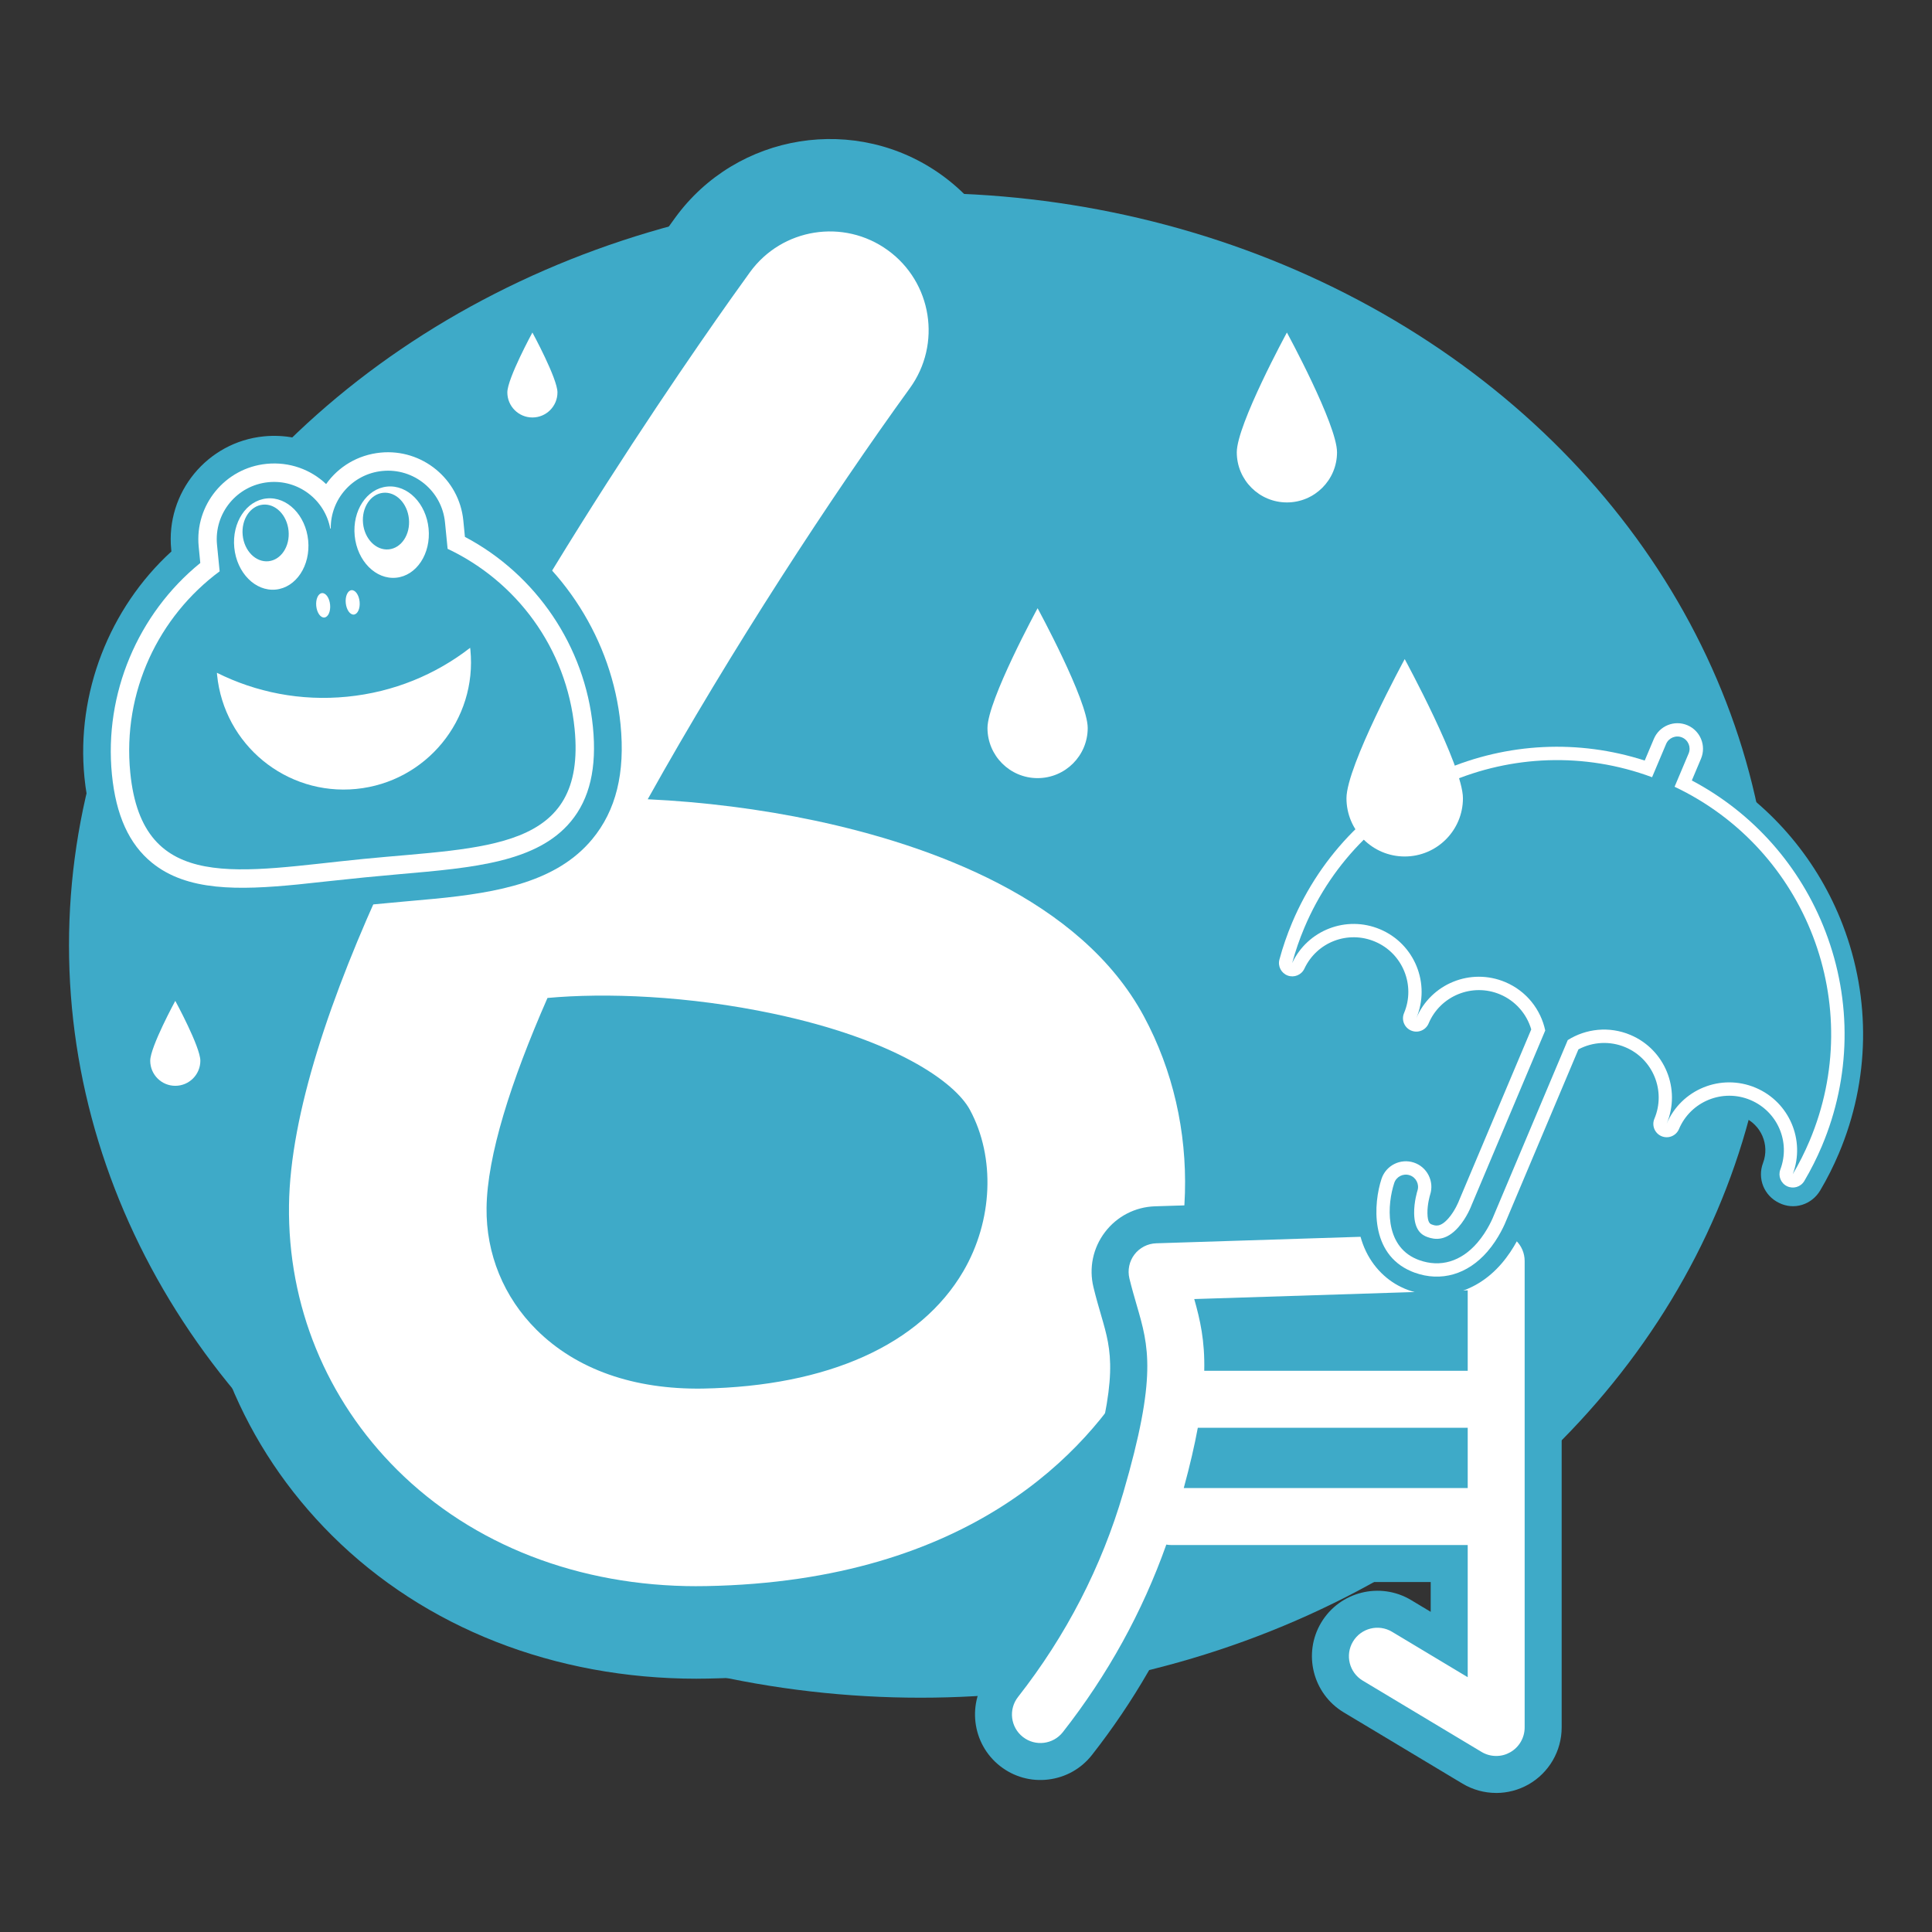
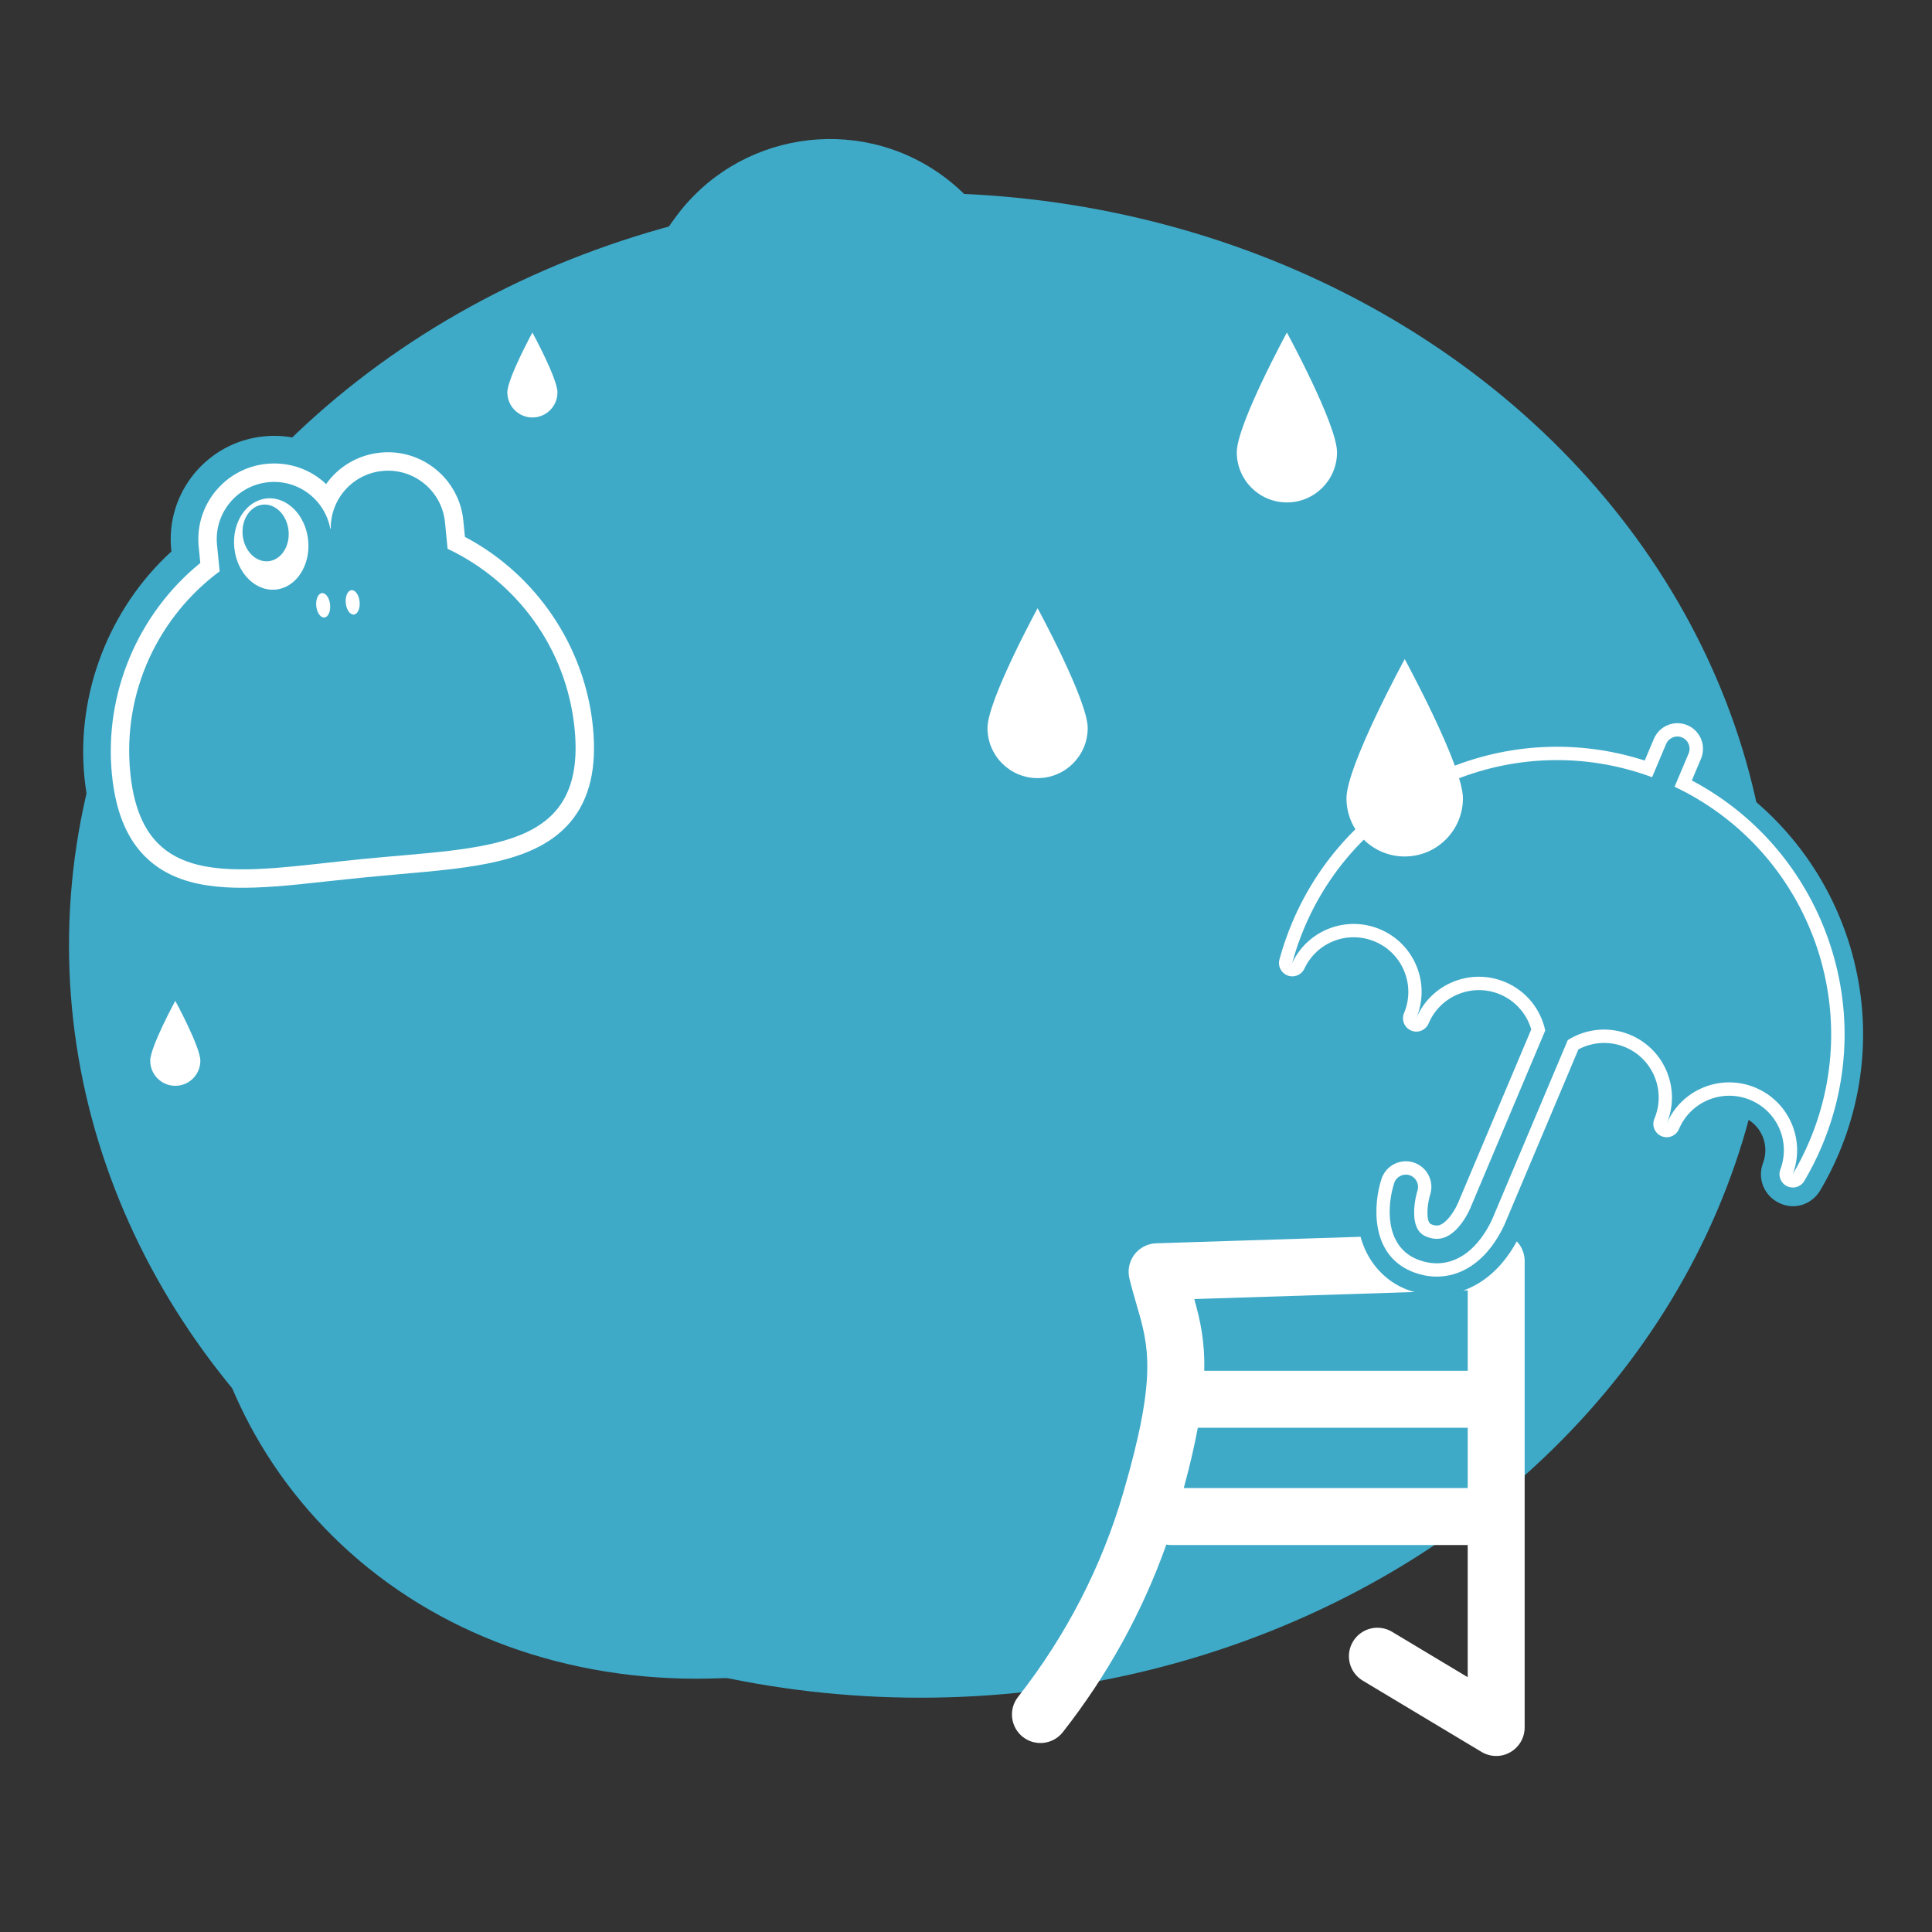
<svg xmlns="http://www.w3.org/2000/svg" id="_レイヤー_1" data-name="レイヤー_1" viewBox="0 0 700 700">
  <rect x="0" y="0" width="700" height="700" fill="#333333" stroke="none" />
  <defs>
    <style>
      .cls-1 {
        fill: #fff;
      }

      .cls-2 {
        fill: #3eaac8;
      }
    </style>
  </defs>
  <ellipse class="cls-2" cx="333.49" cy="342.51" rx="308.49" ry="272.6" />
  <g>
    <path class="cls-2" d="M252.5,608.23c-51.61,0-98.57-18.43-132.22-51.9-32.23-32.06-49.66-74.7-49.08-120.06.45-34.8,12.98-78.32,38.3-133,.92-2.28,1.97-4.51,3.12-6.67,46.51-98.04,118.05-198.44,131.95-217.63,22.42-30.93,65.83-37.85,96.77-15.44,30.94,22.43,37.87,65.84,15.46,96.78-22.23,30.68-45.96,66.64-67.27,101.76,4.3.76,8.56,1.59,12.75,2.48,69.75,14.83,118.74,45.19,141.68,87.8,26.65,49.49,25.02,111.31-4.24,161.34-20.14,34.41-70.71,92.44-183.23,94.49-1.33.02-2.67.04-4,.04ZM300.69,117.38c-.7,0-1.4.32-1.84.93-8.17,11.27-81.14,112.89-126.04,207.81-.33.69-.68,1.37-1.05,2.04-.06.11-.12.24-.17.37-.27.71-.57,1.4-.88,2.09-26.44,56.91-32.26,89.33-32.48,106.5-.35,27.07,10.06,52.52,29.32,71.67,21.58,21.45,52.82,33.04,87.72,32.36,34.26-.63,96.24-9.42,126.6-61.32,17.54-29.99,18.72-66.67,3.08-95.72-17.71-32.89-68.13-47.96-96.6-54.01-17.62-3.74-36.72-6.18-55.22-7.05-11.59-.54-22.08-7.04-27.72-17.18-5.64-10.14-5.64-22.48.01-32.62,27.67-49.62,63.97-106.55,97.11-152.29.73-1.01.51-2.44-.51-3.17-.4-.29-.86-.43-1.33-.43ZM252.83,536.65c-33.32,0-61.62-10.71-82.08-31.06-18.38-18.28-28.31-42.57-27.98-68.4.29-22.38,8.43-51.51,24.89-89.05,4.9-11.18,15.49-18.8,27.64-19.92,27.7-2.53,61.25-.21,92.09,6.34,47.84,10.17,81.06,28.54,93.55,51.72,14.9,27.67,13.75,62.65-3,91.28-21.67,37.05-65.26,58.02-122.76,59.07-.79.01-1.58.02-2.36.02ZM221.13,394.26c-9.52,24.86-11.26,37.82-11.34,43.79-.1,7.65,2.75,14.57,8.22,20.01,9.9,9.84,24.98,11.76,36.05,11.55,32.63-.59,56.74-10.03,66.01-25.9,4.51-7.7,5.45-17.47,2.48-24.34-2.66-2.35-15.31-12.06-49.11-19.25-17.09-3.64-35.56-5.66-52.32-5.87ZM323.13,419.9h0Z" />
-     <path class="cls-1" d="M252.5,574.71c-42.74,0-81.19-14.9-108.59-42.14-25.74-25.6-39.66-59.65-39.2-95.87.43-33.11,15.09-76.05,35.59-120.19.62-1.62,1.36-3.2,2.21-4.71,45.63-96.48,117.7-197.3,129.2-213.16,11.6-16,33.97-19.57,49.97-7.97,16,11.6,19.57,33.97,7.98,49.97-28.33,39.11-64.74,94.73-94.98,148.95,19.97.93,40.8,3.53,60.63,7.74,41.71,8.87,96.24,28.37,119.14,70.9,21.15,39.27,19.74,88.52-3.66,128.53-16.58,28.34-58.75,76.15-154.91,77.91-1.13.02-2.26.03-3.39.03ZM198.36,361.59c-13.35,30.43-21.83,57.19-22.07,76.02-.21,16.68,6.21,32.38,18.1,44.2,14.47,14.39,35.29,21.67,60.19,21.3,45.36-.83,78.9-15.92,94.44-42.49,10.72-18.33,11.67-41.28,2.42-58.46-5.53-10.28-27.45-25.56-71.01-34.83-31.18-6.63-61.24-7.66-82.07-5.75Z" />
  </g>
  <g>
-     <path class="cls-2" d="M542.1,649.62c-4.3,0-8.52-1.17-12.21-3.38l-43.04-25.82c-11.22-6.73-14.87-21.33-8.14-32.55,6.74-11.22,21.34-14.86,32.55-8.14l7.11,4.27v-10.81h-86.58c-8.94,22.38-21.07,43.42-36.14,62.65-3.91,4.99-9.53,8.15-15.82,8.91-6.29.77-12.51-.97-17.49-4.88-10.29-8.07-12.1-23.01-4.04-33.3,16.4-20.93,28.45-44.31,35.81-69.49,11.25-38.52,8.71-47.24,4.87-60.45-.91-3.14-1.86-6.38-2.79-10.21-1.71-6.99-.19-14.27,4.16-19.99,4.34-5.72,10.95-9.13,18.13-9.36l122.87-3.91c6.38-.17,12.68,2.23,17.26,6.67h0c4.58,4.45,7.21,10.66,7.21,17.04v169.03c0,8.53-4.61,16.44-12.04,20.65-3.56,2.01-7.6,3.08-11.69,3.08ZM537.74,619.68l1.27.76v-1.48c-.2.13-.41.26-.62.37-.21.12-.43.24-.65.34ZM458.81,483.26h59.56v-1.9l-59.56,1.9Z" />
    <path class="cls-1" d="M549.28,449.46c-2.01-1.94-4.71-2.99-7.51-2.9l-122.86,3.91c-3.11.1-6.01,1.6-7.89,4.07-1.88,2.48-2.54,5.67-1.81,8.69.87,3.54,1.77,6.65,2.64,9.65,4.34,14.91,7.48,25.68-4.87,67.96-7.84,26.83-20.67,51.73-38.13,74-3.52,4.49-2.73,10.97,1.76,14.49,4.49,3.52,10.97,2.73,14.49-1.76,16.24-20.72,28.81-43.52,37.48-67.94.56.1,1.14.16,1.73.16h107.47v47.89l-27.41-16.45c-4.89-2.93-11.22-1.35-14.16,3.54-2.93,4.89-1.35,11.22,3.54,14.16l43.04,25.82c1.63.98,3.47,1.47,5.31,1.47s3.51-.45,5.08-1.34c3.23-1.83,5.23-5.26,5.23-8.98v-169.03c0-2.79-1.13-5.47-3.14-7.41ZM531.78,467.52v29.14h-95.46c.25-10.88-1.49-18.46-3.62-25.99l99.08-3.16ZM428.9,539.15c2.26-8.3,3.92-15.51,5.09-21.85h97.79v21.85h-102.88Z" />
  </g>
  <g>
    <g>
      <path class="cls-2" d="M508.77,466.82c-11.98-5.05-21.66-20.28-14.59-41.79,2.75-8.37,11.79-12.93,20.15-10.18,4.07,1.33,7.33,4.15,9.26,7.96.6,1.19,1.05,2.43,1.34,3.7l22.65-53.68c-1.37-2.85-3.73-5.11-6.68-6.36-6.64-2.8-14.32.32-17.12,6.96-2.47,5.86-9.25,8.62-15.11,6.15-5.86-2.47-8.62-9.25-6.15-15.11,2.8-6.64-.32-14.32-6.96-17.12-6.49-2.74-13.92.11-16.91,6.48-2.55,5.45-8.75,8.01-14.41,5.93-5.65-2.1-8.74-8.04-7.17-13.84,1.31-4.83,2.96-9.62,4.91-14.24,11.17-26.49,31.86-47.34,58.26-58.71,22.76-9.81,48.02-11.71,71.81-5.5l1-2.37c3.42-8.11,12.81-11.93,20.92-8.51,8.11,3.42,11.93,12.81,8.51,20.92l-1,2.37c21.05,12.7,37.33,32.12,46.19,55.26,10.28,26.84,9.78,56.22-1.39,82.71-1.95,4.63-4.23,9.15-6.78,13.46-3.06,5.17-9.46,7.24-14.9,4.53-5.46-2.62-7.95-8.84-5.82-14.47,2.48-6.59-.67-13.89-7.16-16.63s-14.32.32-17.12,6.96c-2.47,5.86-9.25,8.62-15.11,6.15-5.86-2.47-8.62-9.25-6.15-15.11,2.8-6.64-.32-14.32-6.96-17.12-2.97-1.25-6.24-1.36-9.25-.34l-25.01,59.3c-.61,1.59-3.22,7.74-8.03,13.3-8.97,10.36-21.57,13.93-33.72,9.55-.49-.17-.98-.37-1.46-.57ZM510.36,427.66c-.07-.03-.14-.05-.21-.08-.88-.29-1.6-.03-1.96.15s-.99.61-1.28,1.48c-.06.2-6.27,19.62,7.07,25.25.26.11.53.22.79.31,6.92,2.49,13.68.47,19.03-5.71,3.49-4.04,5.4-8.67,5.74-9.56l25.09-59.48c-.87,0-1.66-.16-2.58-.54-.82-.35-1.54-.85-2.14-1.46l-25.08,59.46c-.04.1-.1.25-.14.35-.38.96-2.01,4.76-4.9,8.04-4,4.53-8.34,5.87-13.29,4.09-3.93-1.4-5.93-4.86-6.03-10.25-.08-4.41,1.15-8.42,1.28-8.86.23-.7.17-1.37-.14-1.99-.28-.55-.72-.96-1.27-1.19ZM519.06,437.68h0ZM474.66,336.04c-.12.28-.24.55-.36.83-.31.74-.61,1.48-.9,2.22.8-.67,1.63-1.29,2.49-1.86-.35-.26-.67-.56-.97-.89-.09-.1-.17-.2-.25-.3ZM652.53,411.74c.19,1.01.33,2.04.41,3.08.33-.73.65-1.46.96-2.19.12-.28.23-.56.35-.84-.13.02-.27.02-.4.03-.44.02-.88,0-1.31-.08ZM549.85,345.2c8.48,3.58,15.2,10.24,18.91,18.48,8.48-3.1,17.95-2.93,26.44.65,8.53,3.6,15.21,10.23,18.91,18.48,8.49-3.11,17.91-2.95,26.43.65,3.73,1.57,7.11,3.71,10.05,6.33,2.69-15.49,1.17-31.57-4.51-46.41-8.11-21.19-23.85-38.21-44.3-47.91-1.25-.59-2.35-1.38-3.28-2.32-1.32-.01-2.66-.25-3.95-.73-21.22-7.87-44.38-7.26-65.22,1.72-14.59,6.29-27.17,16.43-36.38,29.16,3.93.28,7.82,1.21,11.55,2.78,8.53,3.6,15.21,10.23,18.91,18.48,8.49-3.11,17.91-2.95,26.43.65ZM608.73,268.93c-1.3-.55-2.81.06-3.35,1.36l-3.32,7.87c-.03.08-.07.16-.11.24,1.73,0,3.52.76,4.73,1.99.03-.08.06-.17.1-.25l3.32-7.87c.55-1.3-.06-2.81-1.36-3.35Z" />
      <path class="cls-1" d="M511.38,460.64c-15.18-6.4-13.72-24.72-10.83-33.52,1.59-4.85,6.84-7.5,11.69-5.91,2.34.77,4.25,2.41,5.37,4.62,1.11,2.2,1.31,4.7.55,7.04-.06.19-1.03,3.42-.97,6.72.06,3.51,1.02,3.86,1.6,4.07,1.29.47,3.06,1.1,5.99-2.22,2.4-2.72,3.74-6.17,3.76-6.21.04-.1.09-.24.14-.35l26.12-61.91c-1.66-5.69-5.8-10.37-11.29-12.68-10.05-4.24-21.67.49-25.9,10.53-1.04,2.46-3.87,3.61-6.33,2.57-2.46-1.04-3.61-3.87-2.57-6.33,4.24-10.05-.49-21.67-10.53-25.9-9.82-4.14-21.06.16-25.58,9.81-1.06,2.27-3.69,3.35-6.04,2.49-2.35-.87-3.66-3.38-3-5.8,1.22-4.54,2.78-9.04,4.61-13.39,10.5-24.89,29.94-44.48,54.73-55.16,23.3-10.04,49.04-11.26,73.01-3.55l3.32-7.87c1.99-4.71,7.43-6.92,12.14-4.93,4.71,1.99,6.92,7.43,4.93,12.14l-3.32,7.87c22.26,11.78,39.36,31.08,48.43,54.77,9.66,25.22,9.19,52.82-1.31,77.71-1.84,4.35-3.98,8.61-6.37,12.65-1.28,2.16-3.99,2.97-6.25,1.89-2.26-1.08-3.32-3.72-2.43-6.06,3.75-9.97-1-21.02-10.83-25.17-10.05-4.24-21.67.49-25.9,10.53-1.04,2.46-3.87,3.61-6.33,2.57-2.46-1.04-3.61-3.87-2.57-6.33,4.24-10.05-.49-21.67-10.53-25.9-5.5-2.32-11.75-2.01-17,.78l-26.05,61.75c-.48,1.24-2.74,6.68-6.92,11.51-7.19,8.3-16.8,11.08-26.38,7.63-.38-.14-.75-.28-1.12-.44ZM508.95,429.92h0s0,0,0,0ZM547.25,351.38c8.84,3.73,15.32,11.57,17.34,20.97.07.32.1.65.11.97.23-.22.48-.41.74-.58,8.15-5.13,18.3-5.97,27.16-2.23,9.47,3.99,15.76,12.39,17.5,21.81,7.96-5.32,18.37-6.68,27.84-2.68,7.31,3.08,12.74,8.74,15.64,15.48,7.11-20.86,6.71-43.39-1.23-64.14-8.73-22.81-25.67-41.12-47.68-51.57-1.72-.81-2.74-2.52-2.76-4.31-1.3,1.23-3.23,1.69-5.01,1.03-22.84-8.47-47.77-7.82-70.2,1.85-20.4,8.79-36.81,24.23-46.79,43.88,6.85-2.63,14.69-2.69,22,.4,9.47,3.99,15.76,12.39,17.51,21.81,7.96-5.32,18.37-6.68,27.84-2.68Z" />
    </g>
    <path class="cls-2" d="M606.74,285.04l5.08-12.04c.95-2.25-.11-4.85-2.36-5.8-2.25-.95-4.85.11-5.8,2.36l-5.08,12.04c-49.54-18.38-105.24,5.37-125.99,54.54-1.78,4.21-3.24,8.48-4.4,12.77,5.58-11.9,19.61-17.37,31.84-12.21,12.52,5.28,18.39,19.71,13.11,32.24,5.28-12.52,19.71-18.39,32.24-13.11,7.69,3.24,12.87,9.94,14.49,17.53l-26.74,63.4c-.02.06-.05.13-.07.18-.02.04-1.6,4.24-4.65,7.69-4.57,5.18-8.61,4.52-11.25,3.57-2-.72-4.68-2.39-4.79-8.53-.08-4.26,1.19-8.24,1.2-8.27.76-2.32-.51-4.83-2.83-5.59-2.32-.76-4.83.5-5.59,2.83-2.45,7.45-3.78,22.54,8.12,27.56.29.12.58.24.89.35,7.7,2.78,15.19.56,21.08-6.25,3.78-4.36,5.77-9.31,6.09-10.16l26.7-63.3c6.58-4.14,15-5.12,22.7-1.87,12.52,5.28,18.39,19.71,13.11,32.24,5.28-12.52,19.71-18.39,32.24-13.11,12.22,5.15,18.11,19.02,13.47,31.33,2.27-3.83,4.3-7.85,6.08-12.06,20.75-49.18-1.12-105.65-48.88-128.31Z" />
  </g>
  <path class="cls-1" d="M530.05,289.22c0,11.65-9.45,21.1-21.1,21.1s-21.1-9.45-21.1-21.1,21.1-50.42,21.1-50.42c0,0,21.1,38.77,21.1,50.42Z" />
  <path class="cls-1" d="M394.1,263.77c0,10.03-8.13,18.16-18.16,18.16s-18.16-8.13-18.16-18.16,18.16-43.4,18.16-43.4c0,0,18.16,33.36,18.16,43.4Z" />
  <path class="cls-1" d="M72.59,384.33c0,5.02-4.07,9.08-9.08,9.08s-9.08-4.07-9.08-9.08,9.08-21.7,9.08-21.7c0,0,9.08,16.68,9.08,21.7Z" />
  <path class="cls-1" d="M201.98,142.18c0,5.02-4.07,9.08-9.08,9.08s-9.08-4.07-9.08-9.08,9.08-21.7,9.08-21.7c0,0,9.08,16.68,9.08,21.7Z" />
  <path class="cls-1" d="M484.43,163.88c0,10.03-8.13,18.16-18.16,18.16s-18.16-8.13-18.16-18.16,18.16-43.4,18.16-43.4c0,0,18.16,33.36,18.16,43.4Z" />
  <g>
    <g>
      <g>
-         <path class="cls-2" d="M157.37,325.65c-3.8.37-7.65.71-11.54,1.05-8.26.72-16.98,1.58-25.22,2.49-3.99.44-7.9.87-11.71,1.25-21.53,2.12-43.91,3.1-60.1-10.02-10.52-8.52-16.47-21.22-18.21-38.81-3-30.39,9-61.23,31.51-81.8l-.07-.76c-2.03-20.55,13.04-38.92,33.59-40.95,7.44-.73,14.83.75,21.26,4.15,5.65-4.59,12.6-7.49,20.04-8.22,20.55-2.03,38.92,13.04,40.95,33.59l.07.76c26.1,15.78,43.89,43.68,46.89,74.07,1.74,17.59-1.63,31.2-10.27,41.62-12.84,15.46-33.94,19.3-57.18,21.59ZM98.89,191.34c-2.22.22-3.85,2.2-3.63,4.42l1.32,13.36c.35,3.5-1.17,6.93-4,9.03l-3.04,2.26c-18.33,13.59-27.94,35.24-25.71,57.91.8,8.13,2.82,13.56,6,16.14,7.3,5.92,27.52,3.68,47.07,1.53,8.53-.95,17.53-1.83,26.04-2.57,19.66-1.71,39.9-3.47,45.9-10.7,2.61-3.15,3.53-8.87,2.73-17-2.24-22.67-15.89-42.02-36.53-51.77l-3.42-1.62c-3.18-1.51-5.35-4.57-5.69-8.08l-1.32-13.36c-.22-2.22-2.2-3.85-4.42-3.63-2.03.2-3.66,2.02-3.64,4.05l.07,6.13c.06,5.2-3.86,9.58-9.04,10.09l-12.38,1.22c-5.17.51-9.88-3.02-10.83-8.13l-1.13-6.02c-.37-2-2.33-3.47-4.36-3.27ZM86.61,210.11h.02s-.02,0-.02,0Z" />
+         <path class="cls-2" d="M157.37,325.65c-3.8.37-7.65.71-11.54,1.05-8.26.72-16.98,1.58-25.22,2.49-3.99.44-7.9.87-11.71,1.25-21.53,2.12-43.91,3.1-60.1-10.02-10.52-8.52-16.47-21.22-18.21-38.81-3-30.39,9-61.23,31.51-81.8l-.07-.76c-2.03-20.55,13.04-38.92,33.59-40.95,7.44-.73,14.83.75,21.26,4.15,5.65-4.59,12.6-7.49,20.04-8.22,20.55-2.03,38.92,13.04,40.95,33.59l.07.76c26.1,15.78,43.89,43.68,46.89,74.07,1.74,17.59-1.63,31.2-10.27,41.62-12.84,15.46-33.94,19.3-57.18,21.59ZM98.89,191.34c-2.22.22-3.85,2.2-3.63,4.42l1.32,13.36c.35,3.5-1.17,6.93-4,9.03l-3.04,2.26c-18.33,13.59-27.94,35.24-25.71,57.91.8,8.13,2.82,13.56,6,16.14,7.3,5.92,27.52,3.68,47.07,1.53,8.53-.95,17.53-1.83,26.04-2.57,19.66-1.71,39.9-3.47,45.9-10.7,2.61-3.15,3.53-8.87,2.73-17-2.24-22.67-15.89-42.02-36.53-51.77l-3.42-1.62c-3.18-1.51-5.35-4.57-5.69-8.08l-1.32-13.36c-.22-2.22-2.2-3.85-4.42-3.63-2.03.2-3.66,2.02-3.64,4.05l.07,6.13c.06,5.2-3.86,9.58-9.04,10.09l-12.38,1.22c-5.17.51-9.88-3.02-10.83-8.13l-1.13-6.02c-.37-2-2.33-3.47-4.36-3.27ZM86.61,210.11h.02s-.02,0-.02,0" />
        <path class="cls-1" d="M107.91,320.46c-21.62,2.13-40.13,2.44-52.81-7.84-8.33-6.75-13.09-17.22-14.55-32.01-2.88-29.19,9.33-58.19,32.02-76.63l-.58-5.93c-1.48-15.05,9.55-28.51,24.6-29.99,8.26-.81,16,2.04,21.57,7.33,4.43-6.27,11.47-10.59,19.72-11.4,15.05-1.48,28.51,9.55,29.99,24.6l.58,5.93c25.85,13.65,43.5,39.71,46.38,68.9,1.46,14.79-1.16,25.98-8.01,34.23-12.25,14.75-35.25,16.75-61.87,19.06-8.3.72-17.17,1.6-25.45,2.51-3.95.44-7.82.86-11.59,1.24ZM97.91,181.36c-7.72.76-13.38,7.66-12.62,15.38l1.32,13.36-3.04,2.26c-21.19,15.71-32.3,40.74-29.71,66.94,1.09,11.05,4.25,18.55,9.66,22.94,10.56,8.56,30.94,6.3,54.52,3.7,8.38-.93,17.37-1.81,25.77-2.54,23.65-2.06,44.07-3.82,52.75-14.28,4.45-5.36,6.08-13.34,4.99-24.39-2.59-26.2-18.37-48.58-42.22-59.84l-3.42-1.62-1.32-13.36c-.76-7.72-7.66-13.38-15.38-12.62-7.19.71-12.76,6.92-12.68,14.15l.07,6.13-6.28.62h0s-6.1.6-6.1.6l-1.13-6.02c-1.33-7.1-8-12.11-15.19-11.4Z" />
      </g>
      <path class="cls-2" d="M162.18,198.85l-.95-9.6c-1.13-11.4-11.28-19.74-22.69-18.61h0c-10.8,1.07-18.83,10.23-18.7,20.88-.03,0-.06,0-.09,0s-.06,0-.09.01c-1.96-10.47-11.62-17.89-22.42-16.82h0c-11.4,1.13-19.74,11.28-18.61,22.69l.95,9.6c-22.09,16.38-35.28,43.61-32.38,72.96,4.39,44.46,39.91,35.64,84.36,31.26,44.46-4.39,81.01-2.68,76.63-47.14-2.9-29.36-21.15-53.48-46.01-65.23Z" />
    </g>
    <g>
      <g>
-         <ellipse class="cls-1" cx="141.91" cy="192.8" rx="13.45" ry="16.59" transform="translate(-18.24 14.86) rotate(-5.63)" />
        <ellipse class="cls-2" cx="139.86" cy="188.79" rx="8.35" ry="10.3" transform="translate(-17.86 14.64) rotate(-5.63)" />
      </g>
      <g>
        <ellipse class="cls-1" cx="98.29" cy="197.1" rx="13.45" ry="16.59" transform="translate(-18.88 10.6) rotate(-5.63)" />
        <ellipse class="cls-2" cx="96.25" cy="193.09" rx="8.35" ry="10.3" transform="translate(-18.49 10.38) rotate(-5.63)" />
      </g>
    </g>
    <g>
      <ellipse class="cls-1" cx="127.8" cy="218.24" rx="2.52" ry="4.44" transform="translate(-20.81 13.6) rotate(-5.63)" />
      <ellipse class="cls-1" cx="117.1" cy="219.3" rx="2.52" ry="4.44" transform="translate(-20.96 12.56) rotate(-5.63)" />
    </g>
-     <path class="cls-1" d="M170.43,235.43c2.5,25.35-16.02,47.92-41.36,50.42-25.35,2.5-47.92-16.02-50.42-41.36-.02-.25-.05-.48-.06-.73,14.11,7.05,30.31,10.34,47.18,8.67,16.87-1.66,32.12-8.05,44.57-17.72.04.25.06.48.09.73Z" />
  </g>
</svg>